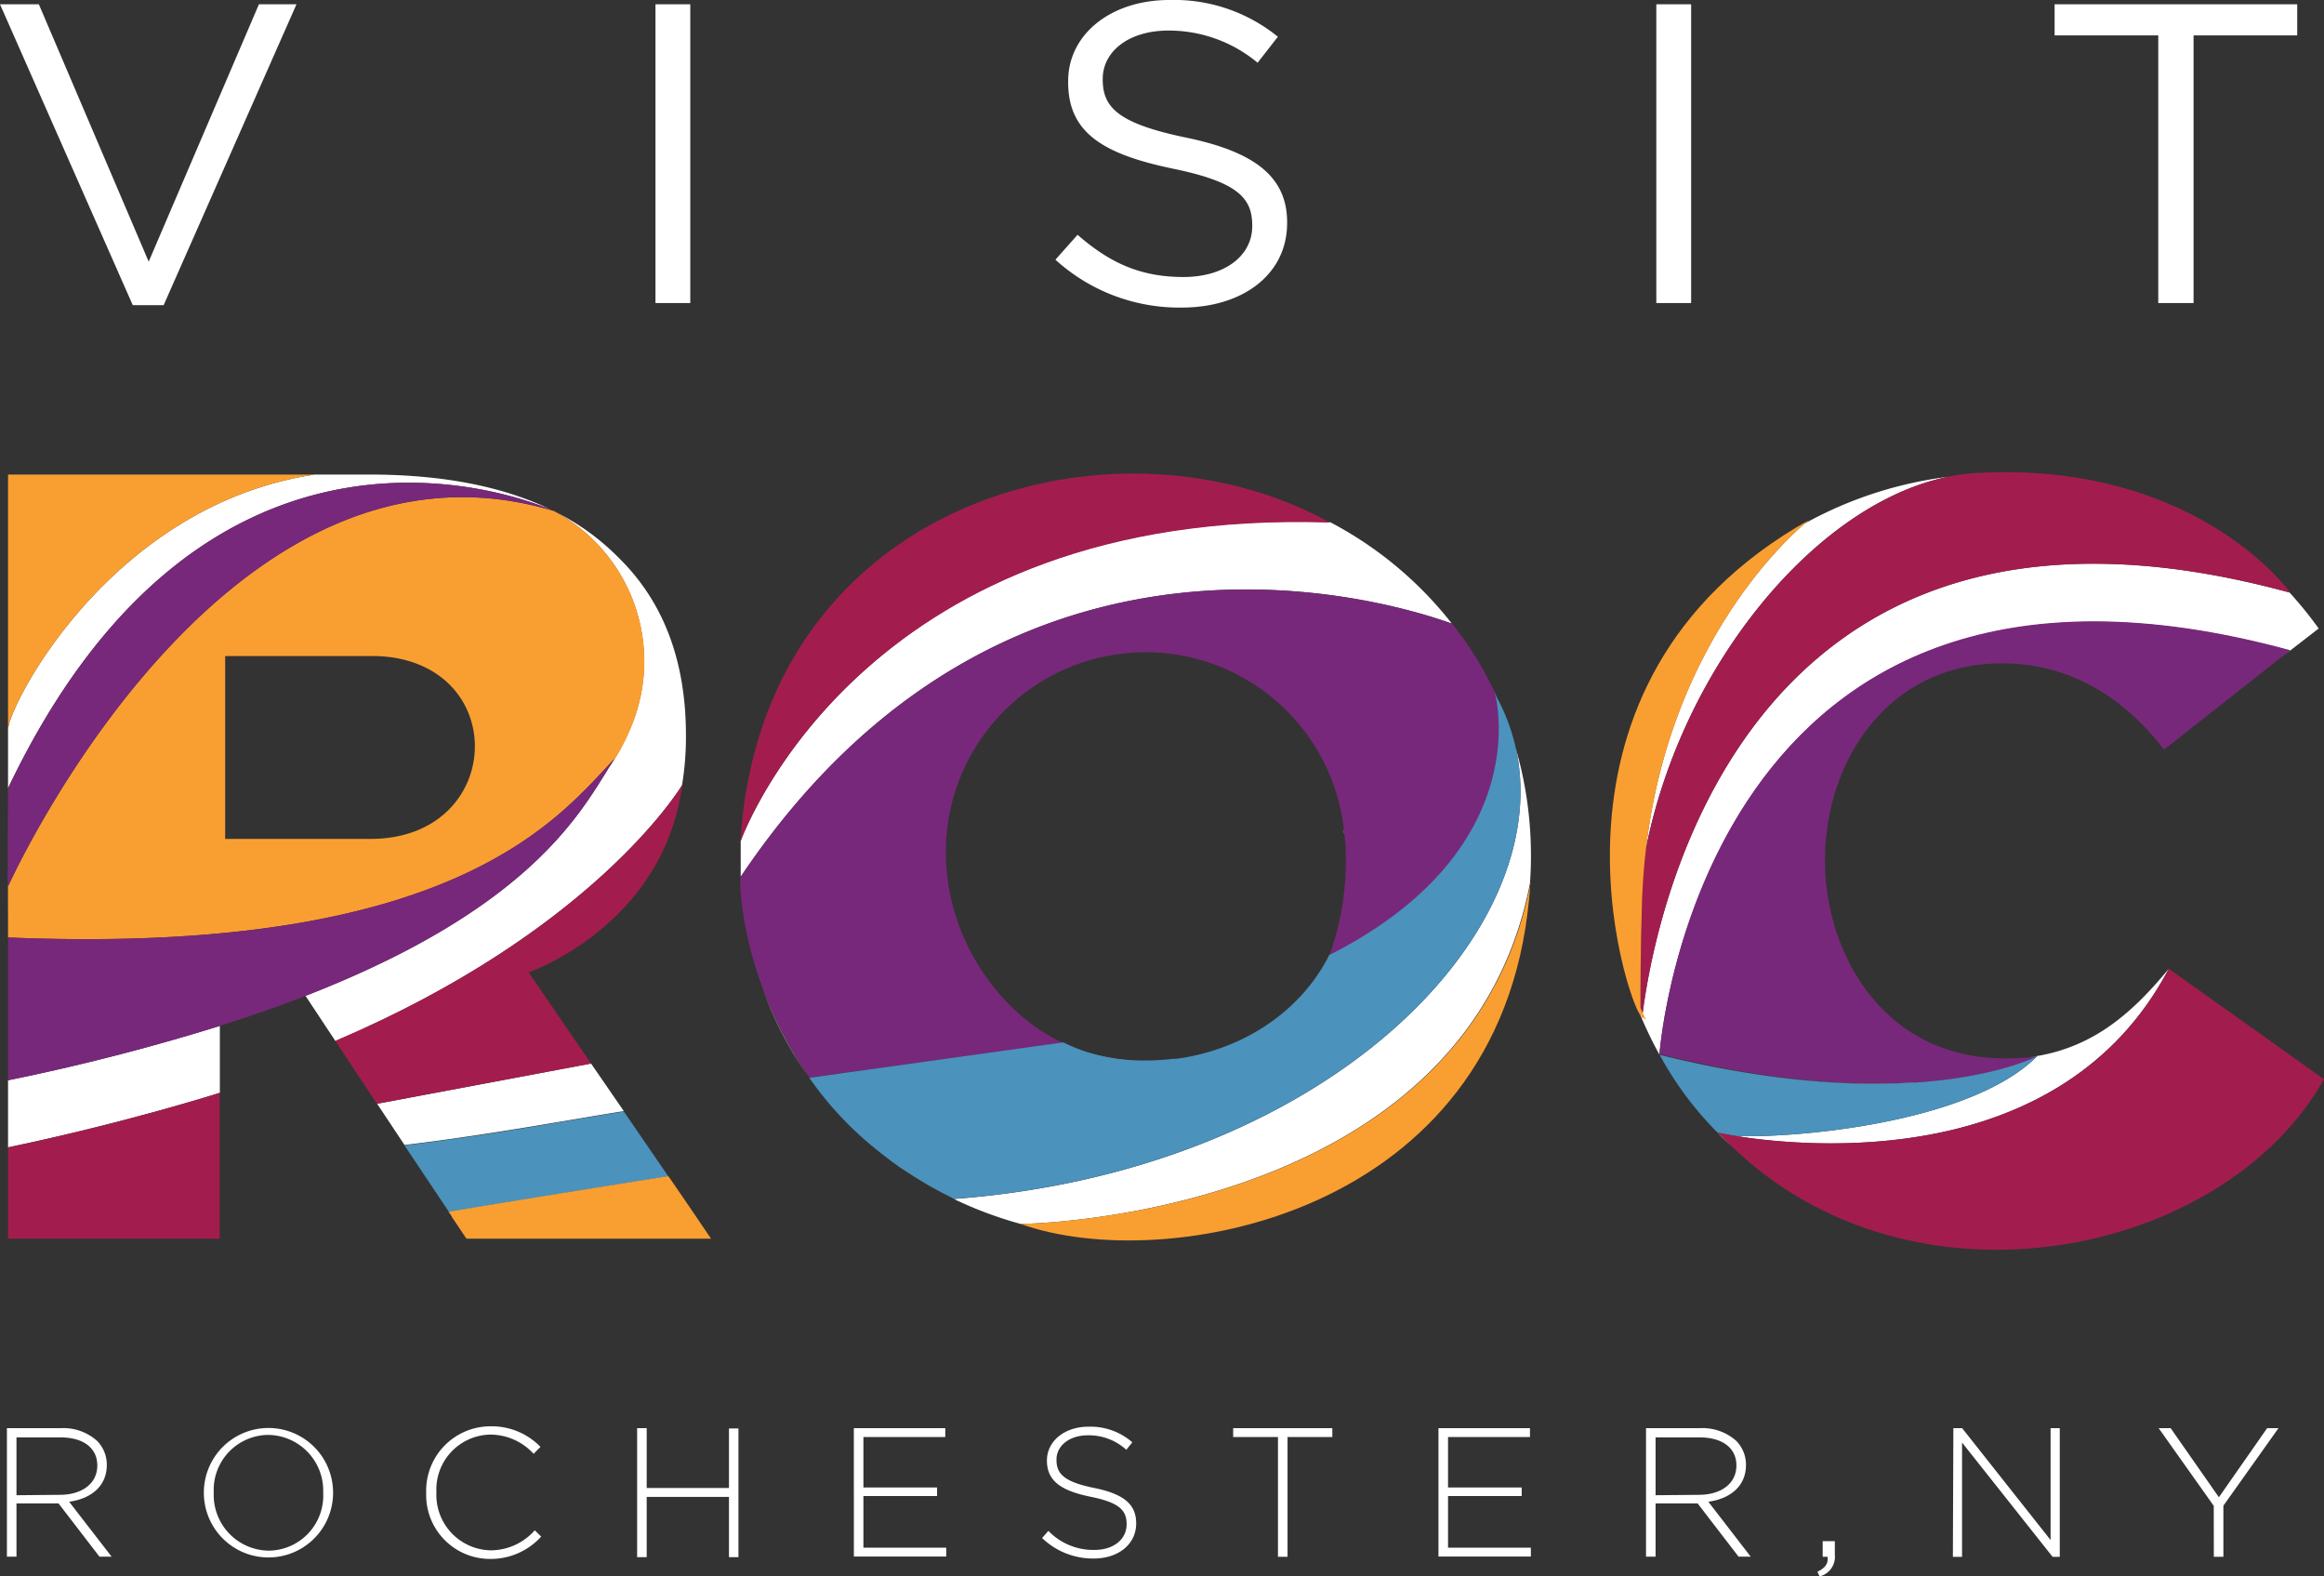
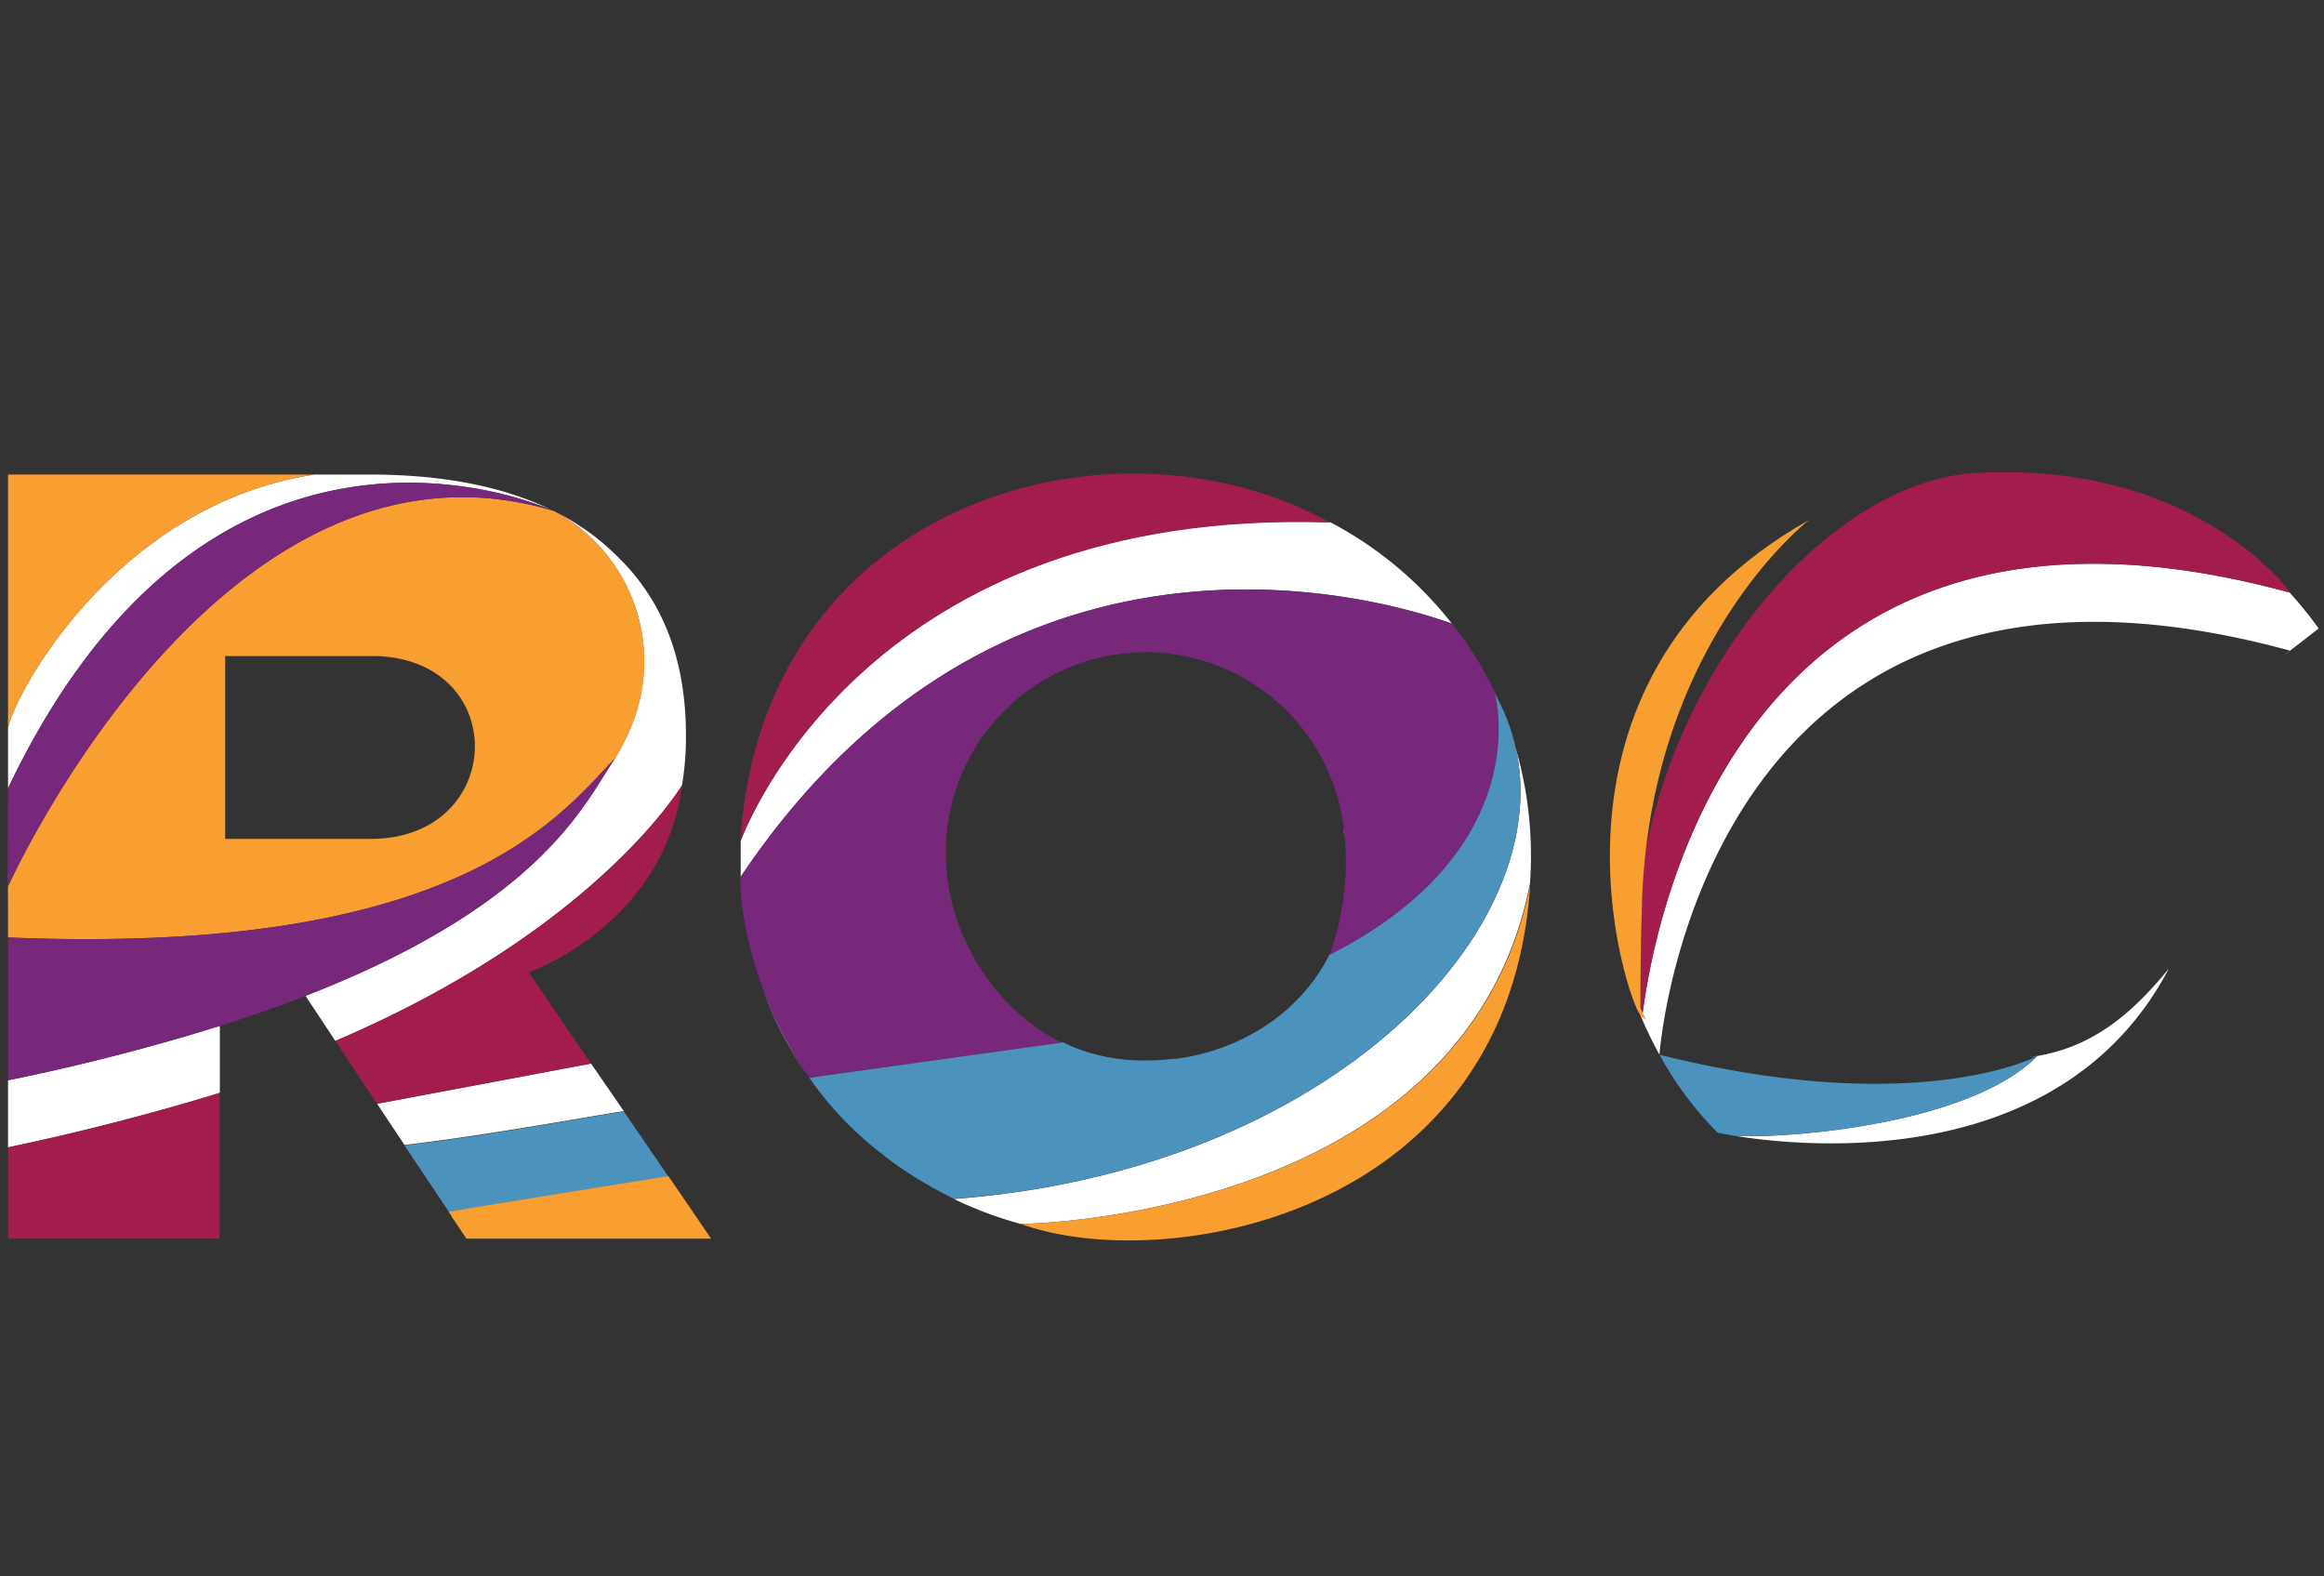
<svg xmlns="http://www.w3.org/2000/svg" id="Layer_1" data-name="Layer 1" viewBox="0 0 289 195.99">
  <rect x="0" y="0" width="289" height="195.99" fill="#333333" stroke="none" />
  <defs>
    <style>.cls-1{fill:#fff}.cls-2{fill:#78287a}.cls-4{fill:#a21d4d}.cls-5{fill:#f99f31}.cls-6{fill:#4b92bc}</style>
  </defs>
-   <path class="cls-1" d="M.86 177.56h6.72a6.28 6.28 0 0 1 4.49 1.58 4.19 4.19 0 0 1 1.21 3c0 2.67-2 4.2-4.68 4.57l5.28 6.83h-1.51l-5.09-6.62H2.05v6.62H.86Zm6.58 8.29c2.67 0 4.66-1.34 4.66-3.65 0-2.14-1.69-3.49-4.59-3.49H2.05v7.19ZM25.35 185.6a8 8 0 1 1 16.07-.05v.05a8 8 0 1 1-16.07 0Zm14.84 0a6.93 6.93 0 0 0-6.83-7.2 6.84 6.84 0 0 0-6.78 7.15v.05a6.92 6.92 0 0 0 6.83 7.19 6.84 6.84 0 0 0 6.78-7.19ZM53 185.6a8 8 0 0 1 8-8.27 8.44 8.44 0 0 1 6.21 2.56l-.85.86a7.35 7.35 0 0 0-5.36-2.39 6.83 6.83 0 0 0-6.73 7.15v.05a6.89 6.89 0 0 0 6.73 7.19 7.32 7.32 0 0 0 5.5-2.49l.8.78a8.46 8.46 0 0 1-6.35 2.78A7.94 7.94 0 0 1 53 185.6ZM79.23 177.56h1.19V185h10.23v-7.4h1.18v16h-1.18v-7.49H80.42v7.49h-1.19ZM106.18 177.56h11.37v1.1h-10.18v6.28h9.16V186h-9.16v6.42h10.3v1.1h-11.49ZM129.59 191.22l.78-.89a7.76 7.76 0 0 0 5.73 2.37c2.4 0 4-1.34 4-3.17v-.05c0-1.69-.89-2.67-4.52-3.4-3.83-.78-5.39-2.08-5.39-4.5 0-2.38 2.17-4.2 5.14-4.2a7.92 7.92 0 0 1 5.48 1.94l-.75.93a6.9 6.9 0 0 0-4.78-1.8c-2.35 0-3.9 1.35-3.9 3v.05c0 1.69.87 2.72 4.66 3.49s5.25 2.08 5.25 4.41c0 2.59-2.21 4.37-5.3 4.37a9.13 9.13 0 0 1-6.4-2.55ZM158.92 178.66h-5.57v-1.1h12.33v1.1h-5.57v14.89h-1.19ZM178.88 177.56h11.38v1.1h-10.19v6.28h9.16V186h-9.16v6.42h10.3v1.1h-11.49ZM204.69 177.56h6.72a6.31 6.31 0 0 1 4.5 1.58 4.23 4.23 0 0 1 1.21 3c0 2.67-2 4.2-4.68 4.57l5.27 6.83h-1.51l-5.09-6.62h-5.23v6.62h-1.19Zm6.58 8.29c2.67 0 4.66-1.34 4.66-3.65 0-2.14-1.69-3.49-4.59-3.49h-5.46v7.19ZM226 195.42c1-.5 1.35-1 1.28-1.87h-.62v-1.94h1.51v1.69a2.51 2.51 0 0 1-1.89 2.69ZM242.91 177.56H244l11 13.91v-13.91h1.14v16h-.89l-11.26-14.21v14.21h-1.14ZM275.29 187.22l-6.85-9.66h1.49l6 8.59 6-8.59h1.41l-6.85 9.64v6.35h-1.19ZM32.2.53l-13.71 32L4.83.53H0l16.51 37.41h3.84L36.87.53H32.2zM81.51.53h4.33v37.15h-4.33zM131.26 32.27l2.74-3.08c4 3.5 7.84 5.25 13.16 5.25 5.16 0 8.56-2.65 8.56-6.31V28c0-3.45-1.92-5.41-10-7.06-8.83-1.85-12.89-4.61-12.89-10.72v-.1C132.8 4.3 138.12 0 145.41 0a20.45 20.45 0 0 1 13.5 4.57l-2.52 3.23a17.25 17.25 0 0 0-11.09-4c-5 0-8.17 2.65-8.17 6v.1c0 3.51 2 5.47 10.42 7.22s12.51 4.83 12.51 10.51v.1c0 6.37-5.49 10.51-13.11 10.51a22.89 22.89 0 0 1-15.69-5.94M205.97.53h4.33v37.15h-4.33zM255.5.53V4.4h12.89v33.28h4.39V4.4h12.89V.53H255.5zM204.68 105.48c4.59-22.92 21.33-43 37.67-46.21a49.41 49.41 0 0 0-17.93 5.82c-2.91 2.49-16.82 15.59-19.74 40.39M213.69 140.92c.51.53 1 1 1.59 1.54-.5-.48-1-1-1.49-1.49a.23.23 0 0 1-.1-.05M238 134.6c-7.55.47-18-.1-31.62-3.49 13.58 3.38 24 3.94 31.6 3.46" />
  <path class="cls-1" d="M253.34 131.31c-8.4 8.43-30.48 10.23-37.52 9.92 8.58 1.38 40.5 4.61 53.88-20.79-4.83 5.87-9.77 10-17.33 11l.87-.09.1-.05M284.79 80.87l-1.14.9 4.69-3.63a50.12 50.12 0 0 0-3.62-4.47c-69.58-19-79.38 43.21-80.53 52.91-.08-.48-.13-1-.2-1.45v1.08a49.35 49.35 0 0 0 2.37 4.91c.06-.83 5.48-70.12 78.44-50.22M251.48 131.54h.31-.31" />
-   <path class="cls-2" d="M238 134.6c9.62-.61 14.56-2.89 15.26-3.24l-.86.09-.59.06h-.31c-17.06 1.28-24.59-13-24.56-24.52 0-12.28 7.73-24.48 22-24.52 8.28 0 15.07 4.07 20.16 10.73l14.56-11.46 1.14-.9c-73-19.9-78.38 49.39-78.44 50.21 13.61 3.39 24.07 4 31.62 3.49" />
  <path d="M197.85 134.21v-.07.07" style="fill:#231f20" />
  <path class="cls-4" d="M204.68 105.48c-.24 2-.41 4.16-.49 6.37C204 118 204 123 204 125.13c.07.48.12 1 .2 1.45 1.15-9.7 10.95-71.89 80.53-52.91h.07s-11.67-16.43-39.16-14.86a23.05 23.05 0 0 0-3.28.44c-16.34 3.25-33.08 23.29-37.67 46.21" />
  <path class="cls-5" d="M204 125.13c0-2.12 0-7.18.2-13.28.08-2.21.25-4.33.49-6.37 2.93-24.8 16.83-37.9 19.74-40.39.35-.3.55-.45.55-.45-36.18 20.34-22.53 60-21 61.54s0-.38 0-1.07" />
  <path class="cls-6" d="M213.65 140.83s.8.18 2.17.4c7 .31 29.12-1.49 37.52-9.92l-.1.05c-.7.34-5.64 2.63-15.26 3.24-7.57.48-18-.08-31.6-3.46a42.09 42.09 0 0 0 7.3 9.77.23.23 0 0 0 .1.05l-.14-.14" />
-   <path class="cls-4" d="M269.7 120.44c-13.38 25.4-45.3 22.17-53.88 20.79-1.37-.22-2.17-.4-2.17-.4l.14.14c.48.52 1 1 1.49 1.49 22.57 21.9 61.27 13.84 73.72-8.28Z" />
  <path class="cls-1" d="m58 154.03-1.8-2.72-.03-.05 1.83 2.77zM84.81 97.63a36.31 36.31 0 0 0 .49-5.93v-.27c0-9.37-2.85-16.71-8.42-22.14a29.44 29.44 0 0 0-7.7-5.59 21.15 21.15 0 0 1 9.25 26.74 27.22 27.22 0 0 1-2.84 5.19c-3.75 6-10.29 17.56-37.6 28.18l3.72 5.62c31.67-13.51 42.56-30.91 43.1-31.8M73.5 132.23l-26.6 5 3.4 5.12c10.57-1.24 22.65-3.51 27.28-4.2ZM83.1 146.26l-3.72-5.44 3.72 5.43v.01zM1 142.65c14.72-3.07 26.34-6.78 26.34-6.78v-8.32A268.84 268.84 0 0 1 1 134.31ZM.97 116.56l.01-6.36-.01-12.23v18.59zM70.05 127.19l.16.23ZM68.64 63.43C62.78 60.56 55.28 59 45.92 59h-6.79C13.47 62.87.78 88.28 1 90.81V59v39c24.7-51.77 64.08-36.12 67.64-34.57" />
  <path class="cls-5" d="M39.13 59H1v31.81C.78 88.28 13.47 62.87 39.13 59" />
  <path class="cls-4" d="M1 154h26.31v-18.13S15.69 139.58 1 142.65ZM73.5 132.23l-3.29-4.81-.16-.23-4.31-6.3s16.77-5.76 19.1-23.3c-.54.89-11.42 18.29-43.1 31.8h-.05s4.44 6.76 5.18 7.83h.06Z" />
  <path class="cls-6" d="m83.1 146.26-3.72-5.44-1.8-2.63c-4.63.68-16.71 3-27.29 4.2l5.54 8.29c7-1.2 26-4.23 27.31-4.43" />
  <path class="cls-5" d="M58 154h30.42s-5.26-7.76-5.32-7.77c-1.27.2-20.34 3.23-27.32 4.43l.15.21.25.36v.05ZM28 93.69V81.57h18.8a16.79 16.79 0 0 1 2.06.18C63.52 84 62.17 104.3 46.07 104.3H28Zm48.52.57c-.29.41-.58.88-.89 1.37a26.68 26.68 0 0 0 2.84-5.19 21.15 21.15 0 0 0-9.29-26.74l-.28-.16C29.88 51.78 4 103.7 1 110.2v6.36c56.17 2.32 68.8-15.36 75.51-22.3" />
  <path class="cls-2" d="m68.9 63.54-.26-.11C65.08 61.88 25.7 46.23 1 98v12.2c3-6.5 28.9-58.42 67.92-46.66M75.59 95.63c.31-.49.6-1 .89-1.37-6.71 6.93-19.34 24.62-75.48 22.29v17.76a268.84 268.84 0 0 0 26.34-6.76q5.81-1.85 10.68-3.74c27.3-10.62 33.85-22.2 37.6-28.18" />
  <path class="cls-1" d="m165 64.72.3.15-.3-.15M100.49 133.8a49.37 49.37 0 0 1-5.66-10.9 45.87 45.87 0 0 0 5.66 10.9M146.3 131.68h-.39.39M185.73 85.81l.01.01-.01-.01M185.91 86.25c.06.11.11.22.16.32l-.18-.41v.13M92.18 103.32c.06-.72.11-1.44.19-2.13-.07.7-.14 1.41-.19 2.13M92.48 100.37c.1-.78.23-1.53.36-2.29-.14.76-.26 1.52-.36 2.29M142.59 131.94c.7 0 1.41 0 2.11-.09-.7.05-1.41.09-2.14.09Z" />
  <path class="cls-1" d="M190.38 106.34a47.78 47.78 0 0 0-1.84-13.14c4.88 23.11-23.92 52.4-69.92 55.87a49.24 49.24 0 0 0 8.3 3.1c.9 0 55.27-.87 63.34-42.35.07-1.06.12-2.14.12-3.22ZM180.53 77.51a46.84 46.84 0 0 0-15.12-12.59C108.56 63 93.07 102 92.11 104.58v4.43c34.89-51.91 86.32-32.15 88.42-31.5" />
  <path class="cls-1" d="M142.37 131.93a25.83 25.83 0 0 1-7-1 23.33 23.33 0 0 0 7 1M165.09 119.2l.19-.33.12-.31c-.1.21-.2.43-.31.64M167.12 103.11c0 .21 0 .43.07.64 0-.21-.05-.43-.07-.64M115.73 147.57l-.94-.55.94.55M113.74 146.38l-.93-.6.93.6M190.21 110.54l-.12 1.3.12-1.3M111.85 145.12l-.88-.63.88.63M117.93 148.74l-1.08-.56 1.08.56M110 143.72l-.68-.53.68.53" />
  <path class="cls-2" d="M132.29 129.71c-7.92-3.6-14.67-13-14.67-23.74a24.83 24.83 0 0 1 49.5-2.86c0 .21 0 .43.07.64.08.74.14 1.47.16 2.22a34.68 34.68 0 0 1-1.95 12.58c0 .11-.09.24-.13.32l.06-.1c25.45-12.9 20.8-31.69 20.59-32.48a.65.65 0 0 0 0-.13c0-.08-.09-.2-.14-.3a43.34 43.34 0 0 0-5.18-8.3c-2.17-.7-53.6-20.46-88.49 31.44-.16.24-.11 6.18 2.73 13.84a49.37 49.37 0 0 0 5.66 10.9 1.82 1.82 0 0 1 .15.23l31.65-4.32" />
  <path class="cls-4" d="M165.41 64.92h-.1l-.3-.15c-25.56-13.85-65.82-3.5-72.18 33.36-.13.76-.26 1.51-.36 2.29 0 .27-.07.54-.1.82-.09.69-.14 1.41-.19 2.13 0 .47-.1.92-.13 1.4v-.14c1-2.57 16.45-41.54 73.3-39.66" />
  <path class="cls-5" d="M126.92 152.17c17.68 6.37 59.48-.76 63.22-40.33l.12-1.3c0-.27 0-.52.07-.79v.07c-8.07 41.48-62.44 42.34-63.34 42.35" />
  <path class="cls-6" d="M188.54 93.2a24.66 24.66 0 0 0-2.47-6.63c0-.1-.1-.21-.16-.32.21.79 4.86 19.58-20.59 32.48l-.06.1c-.05.11-.12.22-.18.33-3.73 7-10.91 11.41-18.79 12.48h-.39c-.4.05-.81.08-1.21.12-.7.05-1.41.09-2.11.09h-.22a23.38 23.38 0 0 1-7-1 19.71 19.71 0 0 1-3.12-1.25l-31.6 4.4a42.51 42.51 0 0 0 8.64 9.16l.68.53 1 .77.88.63 1 .66.93.6 1.05.64.94.55 1.12.61c.35.19.71.37 1.08.55.22.12.44.24.67.35 46-3.47 74.8-32.76 69.92-55.87" />
</svg>